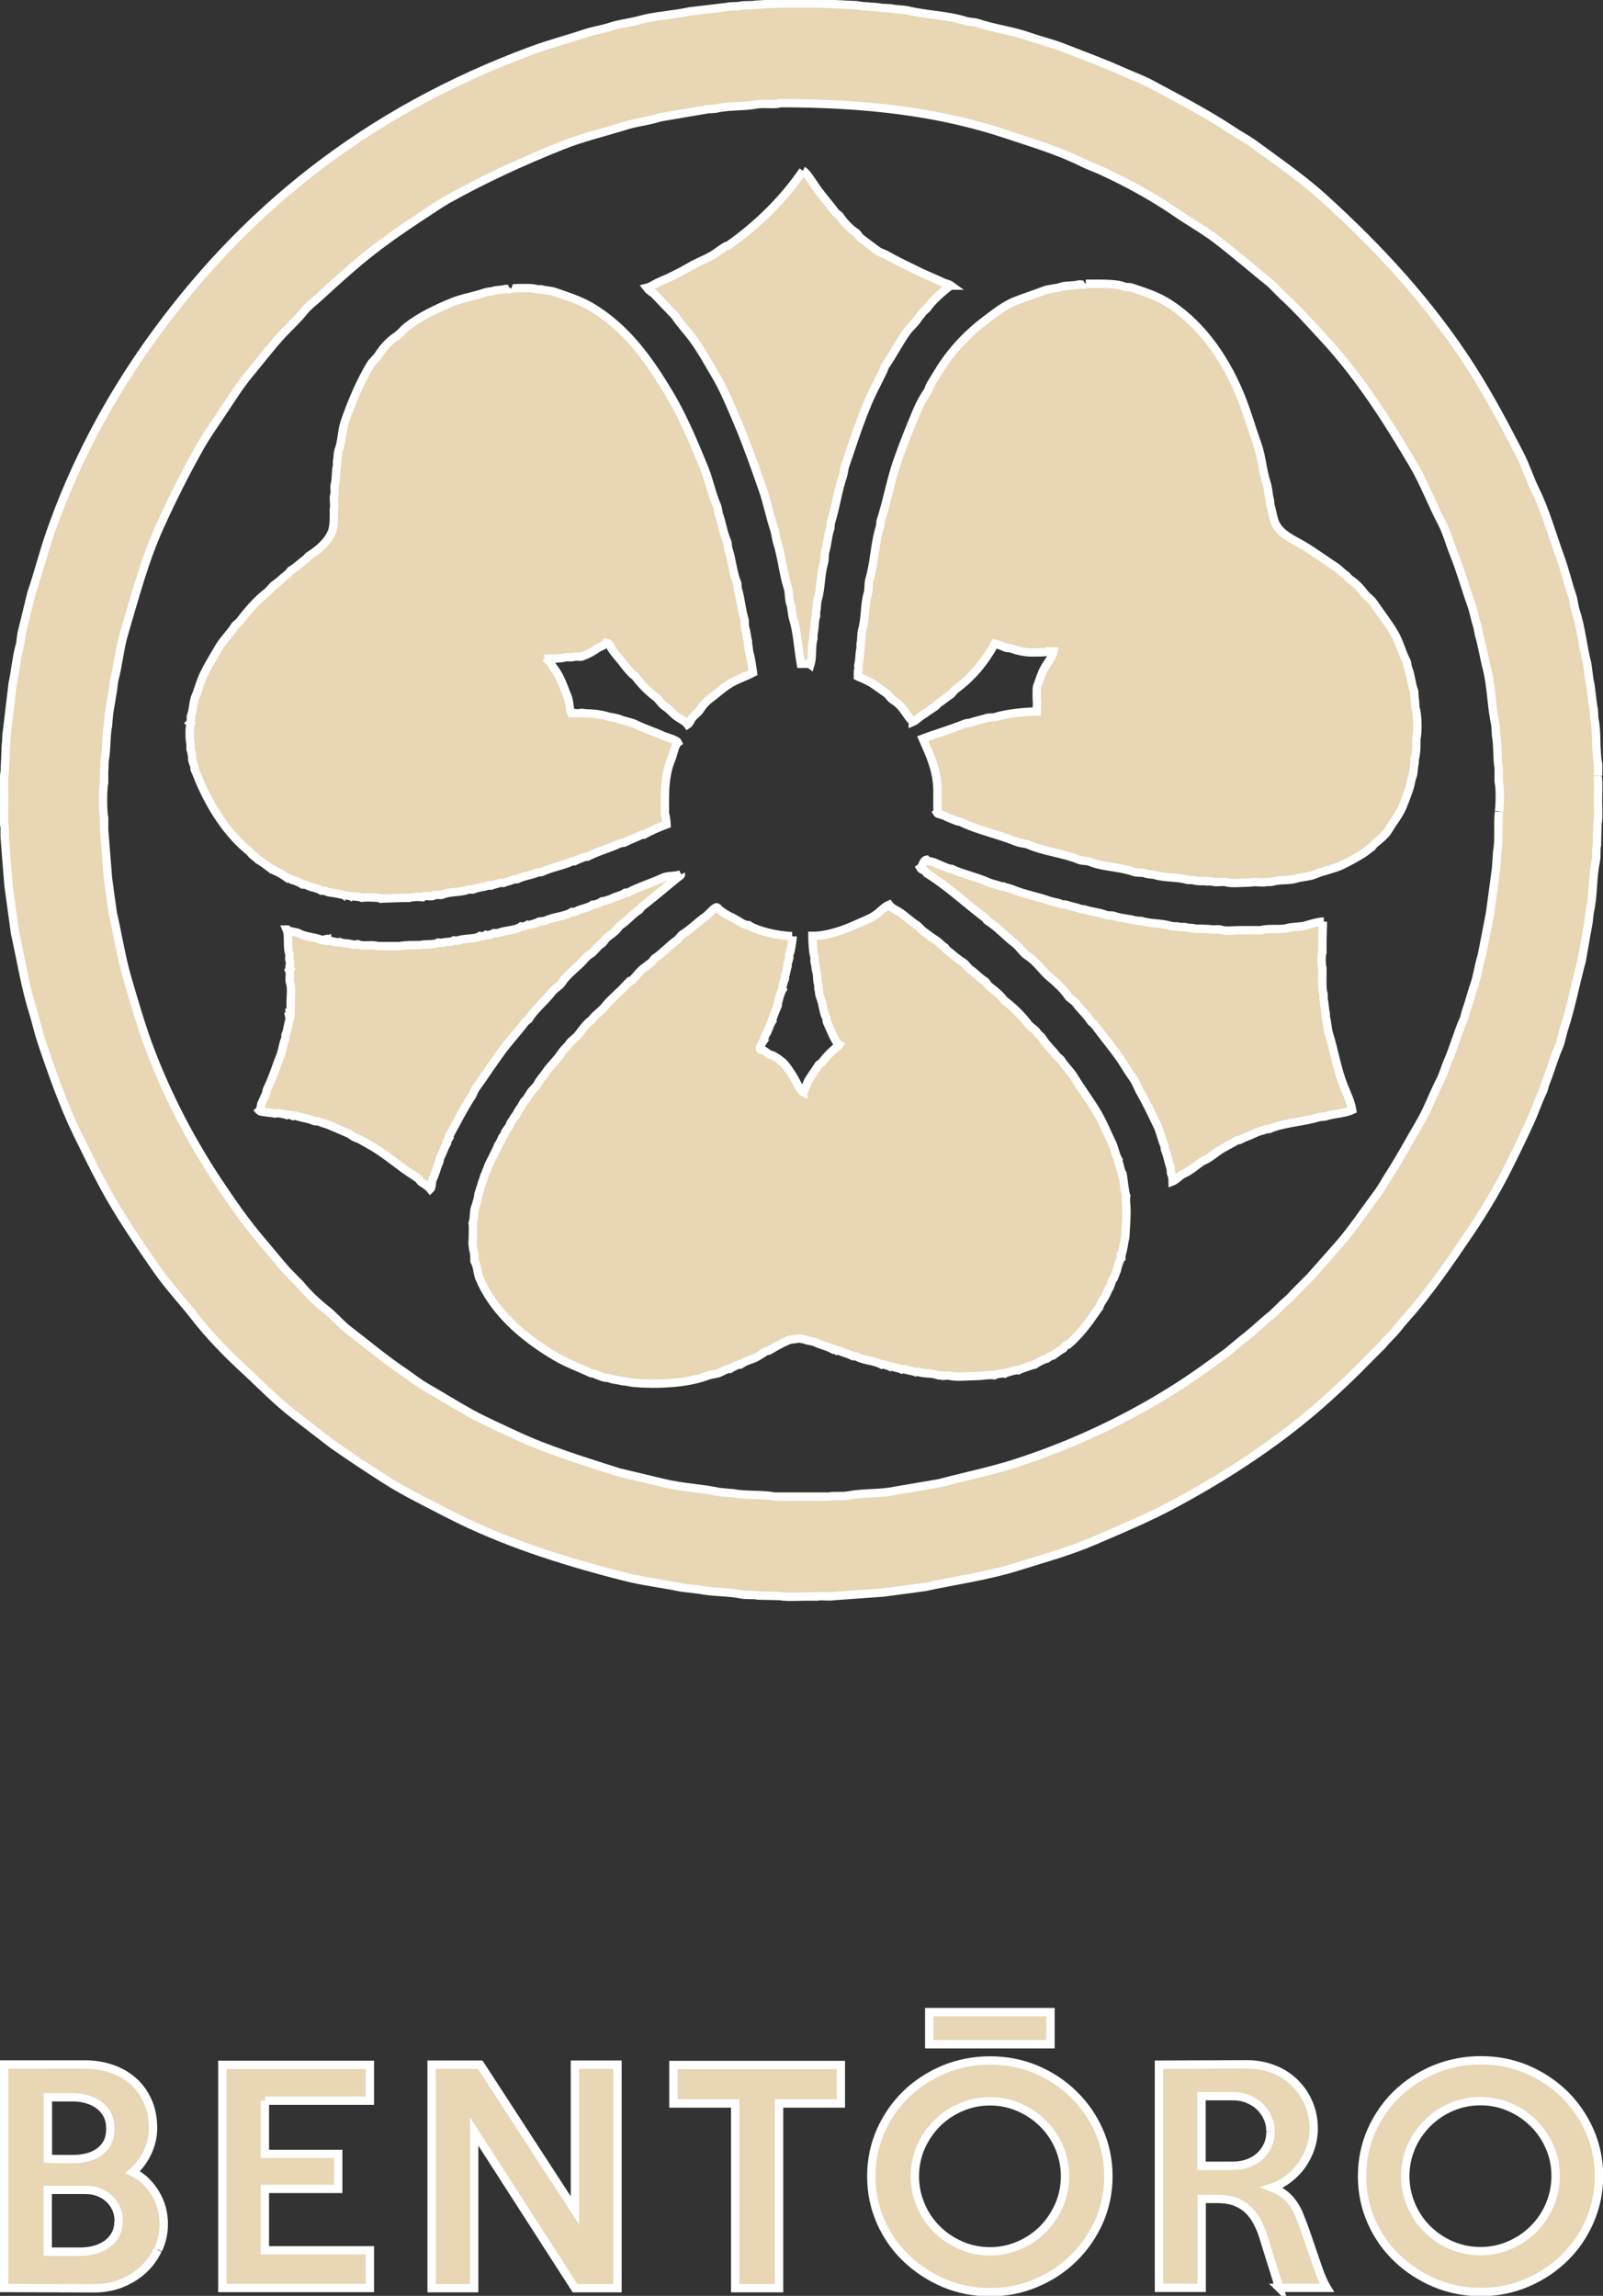
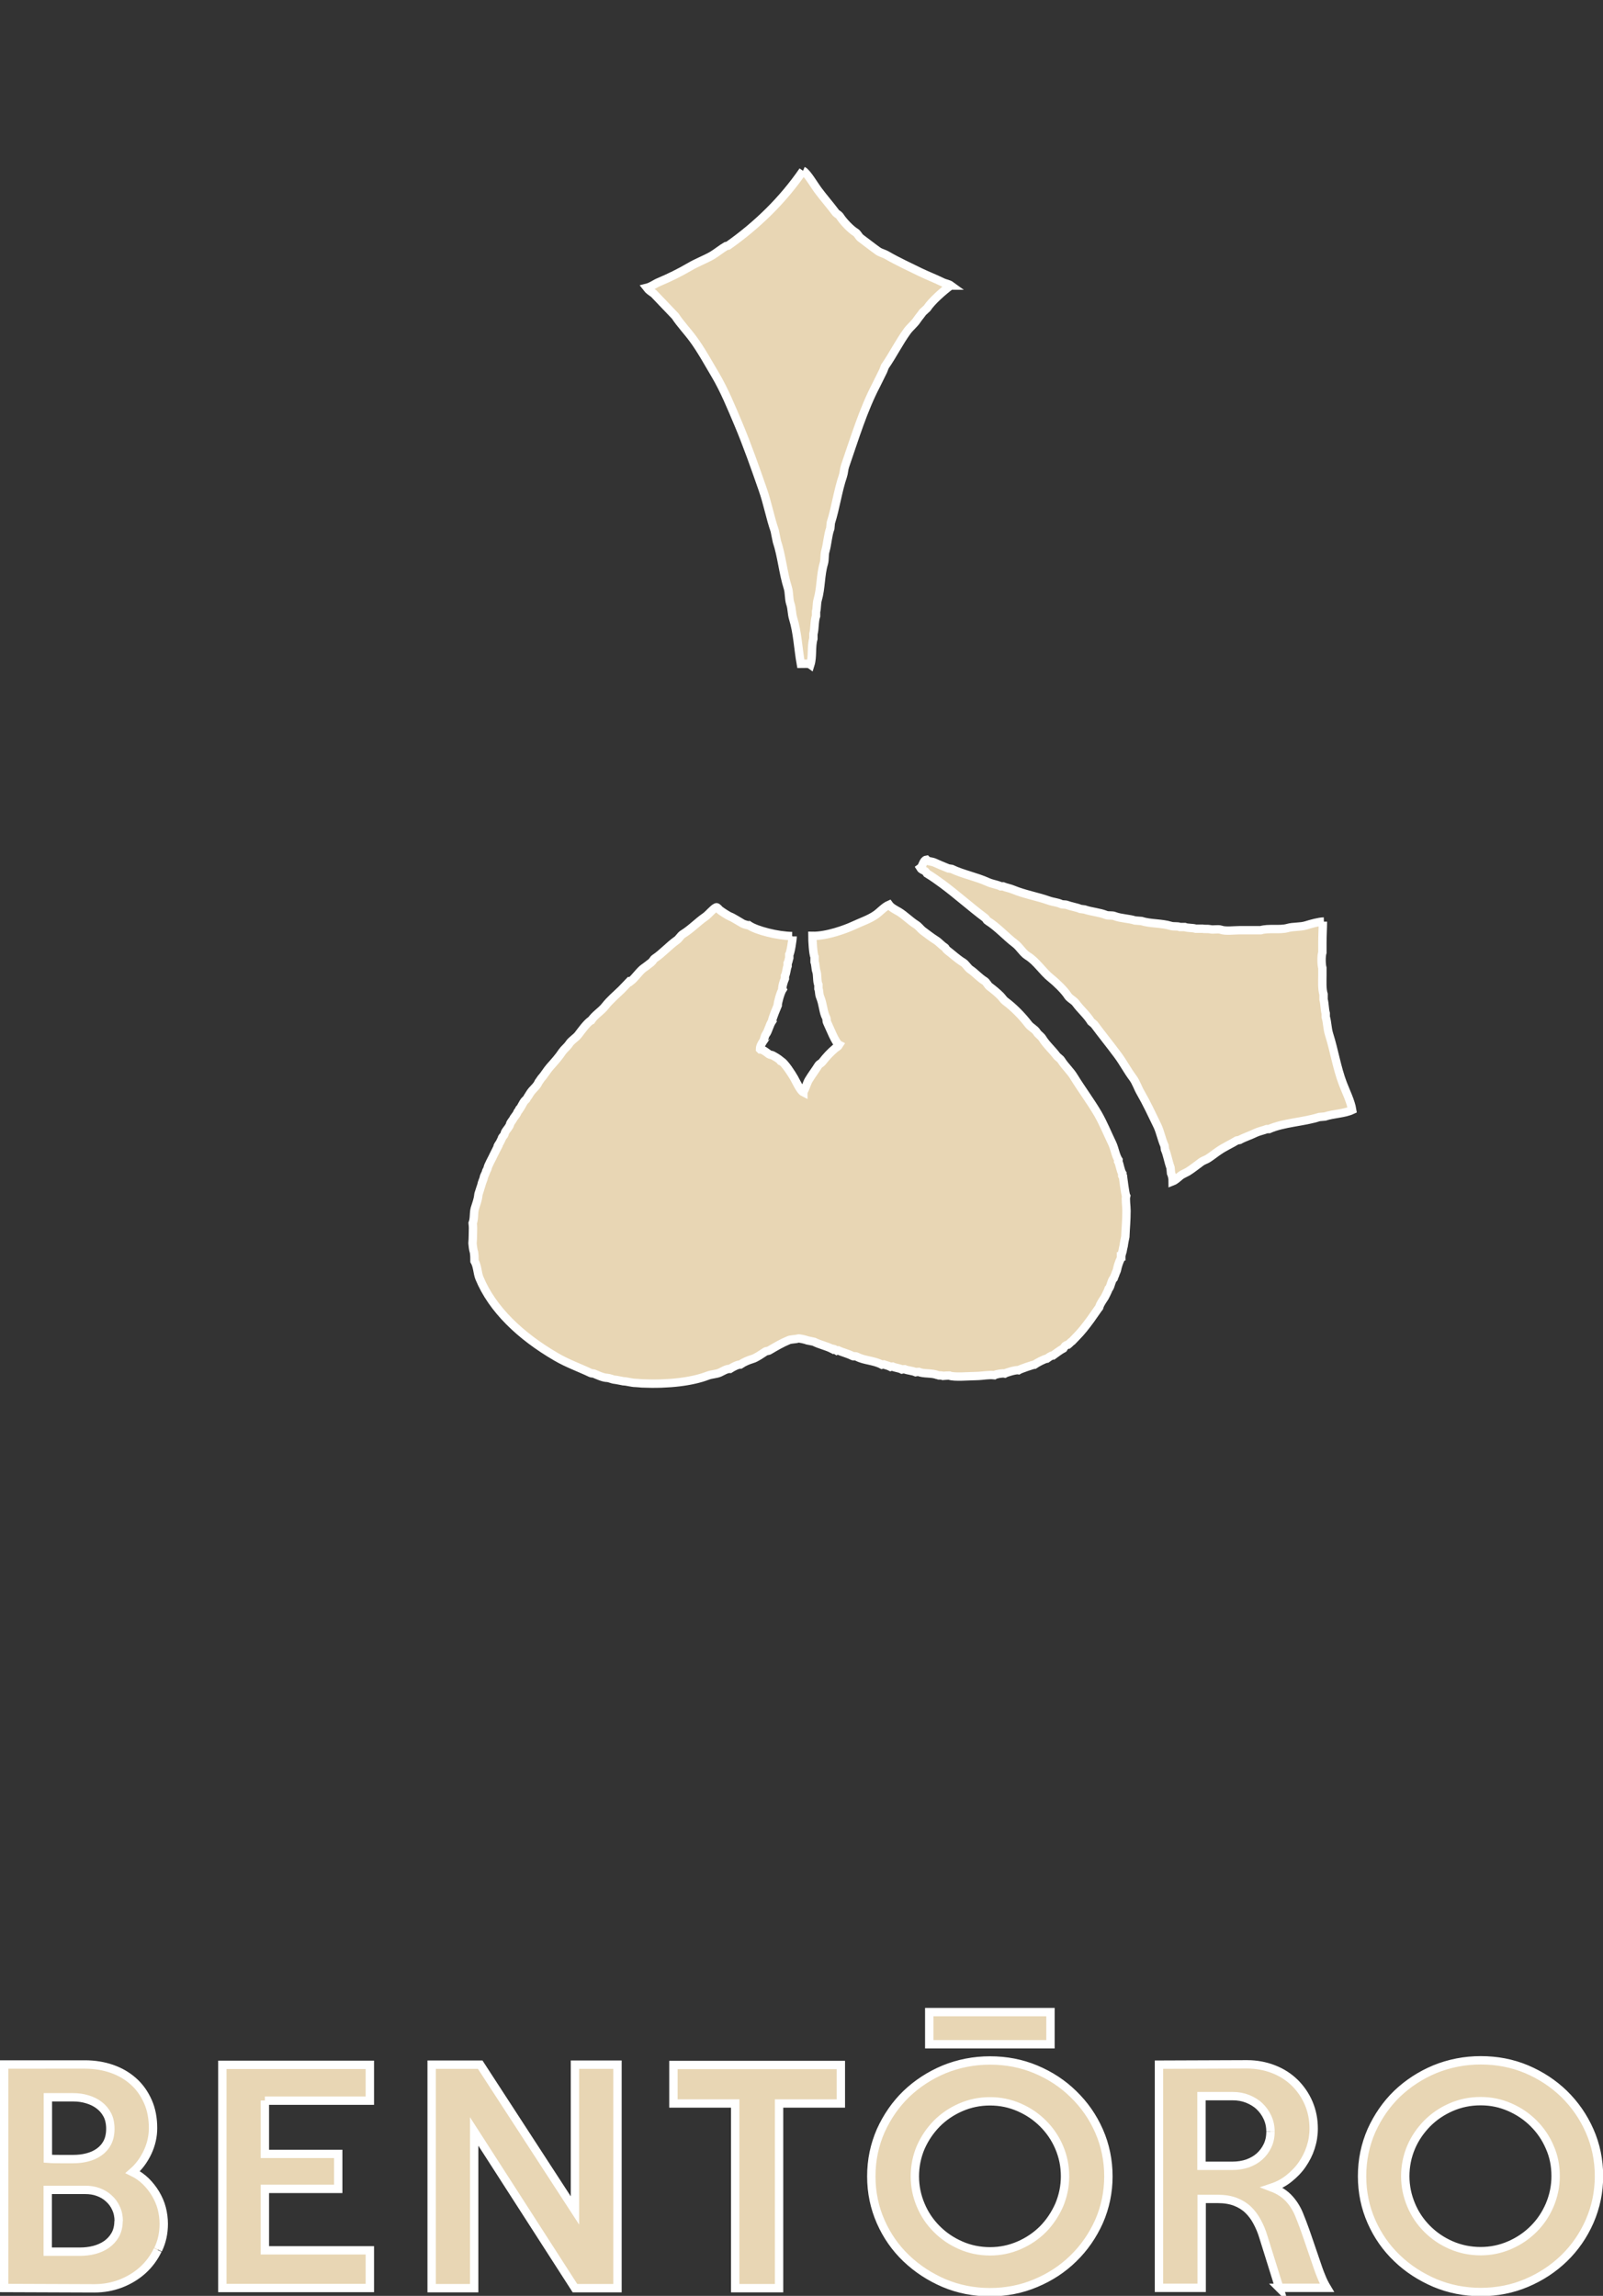
<svg xmlns="http://www.w3.org/2000/svg" id="Layer_2" data-name="Layer 2" viewBox="0 0 95.74 137.13">
  <rect x="0" y="0" width="95.74" height="137.13" fill="#333333" stroke="none" />
  <defs>
    <style>
      .cls-1 {
        fill: #e8d6b4;
        stroke: #fff;
        stroke-miterlimit: 10;
        stroke-width: .5px;
      }
    </style>
  </defs>
  <g id="Layer_1-2" data-name="Layer 1">
    <g>
      <path class="cls-1" d="m7.08,132.66c0,.32-.07.6-.2.83-.13.23-.31.42-.52.57-.22.15-.47.26-.74.33-.28.07-.56.1-.83.1h-1.94v-3.69c.38,0,.75,0,1.12,0,.37,0,.74,0,1.12,0,.28,0,.54.04.78.13.24.09.45.21.63.38.18.16.33.36.43.59.11.23.16.49.16.77m-.5-5.52c0,.32-.06.6-.18.83-.12.23-.29.42-.49.56-.21.15-.44.25-.71.32-.27.07-.54.1-.83.1h-.77c-.22,0-.47,0-.75-.02v-3.67h1.52c.29,0,.57.04.83.12.27.08.5.19.71.35.21.16.37.35.49.58.12.23.18.51.18.83m2.85,7.22c.23-.47.34-.99.34-1.54,0-.31-.04-.62-.12-.93s-.21-.6-.37-.87c-.16-.27-.36-.52-.58-.74-.23-.22-.49-.41-.78-.55.37-.32.66-.72.88-1.18.22-.47.33-.95.33-1.45,0-.59-.1-1.12-.31-1.59-.21-.47-.49-.87-.86-1.2-.37-.33-.8-.58-1.29-.75-.49-.17-1.03-.26-1.61-.26H.25v13.35l5.39.02c.54,0,1.06-.09,1.56-.28.49-.19.93-.45,1.31-.79.38-.34.68-.74.91-1.22m6.4-8.92h6.27v-2.14h-8.81v13.33h8.81v-2.25h-6.27v-3.67h4.38v-2.09h-4.38v-3.19Zm18.52,11.2h2.54v-13.35h-2.54v8.71l-5.66-8.71h-2.9v13.35h2.54v-9.36l6.02,9.36Zm12.19-11.03h3.69v-2.3h-10v2.3h3.69v11.03h2.62v-11.03Zm8.97-3.54h7.24v-1.92h-7.24v1.92Zm8.11,7.89c0,.6-.12,1.17-.35,1.72-.24.54-.56,1.02-.96,1.43-.41.41-.88.73-1.43.97-.55.24-1.13.36-1.74.36s-1.21-.12-1.75-.36c-.55-.24-1.02-.56-1.43-.97-.41-.41-.73-.88-.96-1.43-.23-.54-.35-1.12-.35-1.72s.12-1.19.35-1.73c.24-.54.56-1.01.96-1.42.41-.41.88-.73,1.43-.97.55-.24,1.13-.36,1.75-.36s1.19.12,1.74.36c.55.24,1.02.56,1.43.97.41.41.73.88.96,1.42.23.54.35,1.11.35,1.73m2.03,2.7c.37-.85.56-1.75.56-2.7s-.19-1.87-.56-2.71c-.37-.84-.88-1.57-1.53-2.2-.64-.63-1.39-1.12-2.25-1.48-.86-.36-1.77-.53-2.73-.53s-1.88.18-2.74.53c-.86.36-1.61.85-2.26,1.47-.64.62-1.15,1.36-1.53,2.2-.37.85-.56,1.75-.56,2.72s.19,1.87.56,2.71c.37.84.88,1.57,1.53,2.19.65.62,1.4,1.11,2.26,1.48.86.36,1.78.54,2.74.54s1.88-.18,2.73-.54c.86-.36,1.61-.85,2.25-1.48.64-.62,1.15-1.36,1.53-2.2m10.24-5.36c0,.31-.06.59-.18.84-.12.25-.28.46-.48.64-.2.18-.44.31-.71.41-.27.09-.57.14-.88.14h-1.87v-4.16h1.87c.31,0,.6.05.88.16.27.11.51.25.71.44.2.19.36.41.48.67.12.26.18.54.18.85m.52,9.33h2.85c-.12-.2-.24-.43-.34-.69-.11-.26-.22-.58-.34-.94-.1-.29-.19-.55-.27-.79-.08-.24-.16-.46-.23-.67s-.14-.4-.21-.59c-.07-.19-.14-.38-.22-.57-.15-.41-.36-.76-.63-1.06-.26-.29-.61-.52-1.03-.68.36-.12.7-.3,1-.54s.57-.51.79-.83.39-.65.51-1.02c.12-.37.18-.74.18-1.13,0-.55-.1-1.05-.3-1.52-.2-.47-.48-.87-.83-1.22-.36-.35-.78-.62-1.27-.81-.49-.19-1.02-.29-1.58-.29l-5.26.02v13.33h2.55v-5.31h.97c.4,0,.75.06,1.04.17.29.11.55.27.76.47.21.2.39.44.54.72s.28.58.38.92l.95,3.04Zm16.51-6.67c0,.6-.12,1.17-.35,1.72-.23.54-.55,1.02-.96,1.43-.41.41-.88.73-1.43.97-.55.24-1.13.36-1.74.36s-1.21-.12-1.76-.36c-.55-.24-1.02-.56-1.43-.97-.41-.41-.73-.88-.96-1.43s-.35-1.12-.35-1.72.12-1.19.35-1.73c.23-.54.56-1.01.96-1.42.41-.41.88-.73,1.43-.97.55-.24,1.13-.36,1.76-.36s1.19.12,1.74.36c.55.24,1.02.56,1.43.97.41.41.73.88.96,1.42.24.54.35,1.11.35,1.73m2.59,0c0-.97-.19-1.87-.56-2.71-.37-.84-.88-1.57-1.52-2.2-.65-.63-1.4-1.12-2.25-1.48-.86-.36-1.77-.53-2.73-.53s-1.88.18-2.74.53c-.86.36-1.61.85-2.26,1.47-.64.62-1.15,1.36-1.53,2.2-.37.85-.56,1.75-.56,2.72s.19,1.87.56,2.71c.37.84.88,1.57,1.53,2.19.64.62,1.4,1.11,2.26,1.48.86.36,1.78.54,2.74.54s1.88-.18,2.73-.54c.85-.36,1.6-.85,2.25-1.48.64-.62,1.15-1.36,1.52-2.2.37-.85.56-1.75.56-2.7" />
-       <path class="cls-1" d="m89.53,48.49c-.09.7.03,1.65-.11,2.38-.02.34-.04.68-.07,1.03-.12.89-.24,1.78-.36,2.67-.16.84-.33,1.67-.49,2.51-.19.58-.25,1.21-.46,1.79-.17.5-.31,1.06-.49,1.55-.03.13-.07.26-.1.39-.38.83-.62,1.76-.98,2.58-.17.39-.26.78-.46,1.16-.41.8-.72,1.67-1.17,2.45-.6,1.02-1.16,2.07-1.79,3.05-.28.43-.51.88-.82,1.29-.75,1-1.44,2.05-2.25,2.98-.58.65-1.15,1.31-1.73,1.96-.23.23-.47.47-.7.7-.29.29-.56.61-.88.86-.23.23-.47.46-.7.68-.61.48-1.15,1.03-1.78,1.5-.29.24-.58.48-.86.72-.94.69-1.88,1.38-2.87,2.02-2.9,1.87-6.17,3.46-9.75,4.62-1.48.48-3.01.79-4.6,1.21-.86.15-1.72.29-2.58.44-.94.21-1.9.11-2.84.29-.4.08-.83,0-1.21.07h-3.2c-.8-.15-1.71-.05-2.48-.2-.27-.02-.54-.04-.82-.07-1.12-.24-2.26-.27-3.34-.54-.9-.21-1.8-.43-2.69-.64-2.16-.69-4.25-1.33-6.17-2.23-.89-.42-1.76-.8-2.61-1.26-.95-.52-1.86-1.1-2.79-1.63-.4-.23-.78-.54-1.16-.8-1.21-.81-2.29-1.72-3.42-2.59-.48-.37-.87-.86-1.34-1.22-.49-.38-1.14-1-1.52-1.48-.29-.29-.58-.59-.86-.88-.49-.56-.95-1.13-1.43-1.7-.98-1.13-1.83-2.38-2.68-3.65-1.54-2.34-2.91-4.93-3.98-7.73-.54-1.42-.95-2.85-1.4-4.39-.35-1.21-.55-2.53-.85-3.83-.1-.69-.2-1.39-.29-2.09-.08-.97-.15-1.94-.23-2.9v-.7c-.09-.47-.09-1.65,0-2.12v-.69c.03-.18,0-.42.03-.64.13-.67.07-1.45.2-2.07.02-.26.04-.52.07-.78.08-.46.15-.92.23-1.39.02-.18.04-.36.07-.54.25-.91.32-1.89.59-2.79.66-2.25,1.24-4.43,2.15-6.43.74-1.63,1.53-3.2,2.38-4.71.43-.76.96-1.49,1.44-2.22.49-.74.97-1.5,1.53-2.17.65-.78,1.27-1.6,1.96-2.35.42-.45.89-.87,1.27-1.35.24-.31.59-.57.88-.83.65-.6,1.29-1.18,1.96-1.76,1.4-1.23,2.93-2.29,4.53-3.33.4-.26.81-.55,1.22-.78,2.18-1.22,4.42-2.25,6.87-3.23,1.23-.49,2.57-.8,3.88-1.21.64-.19,1.32-.25,1.94-.46.96-.16,1.91-.33,2.87-.49.15,0,.3-.02.46-.03.77-.19,1.67-.1,2.48-.26.35-.07,1.17.05,1.35-.07,5.19,0,9.51.53,13.44,1.83,1.62.54,3.21,1.01,4.65,1.73.38.19.76.31,1.14.49,1.5.69,3.11,1.57,4.42,2.48.82.57,1.67,1.03,2.45,1.63,1.07.82,2.08,1.7,3.12,2.54.28.23.53.53.8.78.9.83,1.71,1.74,2.54,2.64,2.04,2.22,3.67,4.76,5.25,7.44.66,1.11,1.12,2.36,1.73,3.52.3.57.47,1.24.72,1.86.39.96.68,2.02,1.04,3.03.15.43.22.88.36,1.29.03.17.07.34.1.51.19.62.29,1.33.46,1.97.28,1.1.27,2.29.52,3.44.01.19.02.38.03.57.12.59.05,1.38.16,1.94v.83c.09.39.08,1.26.02,1.78m5.92-2.14v-.65c-.17-.9-.05-1.96-.23-2.74-.01-.18-.02-.36-.03-.54-.12-.56-.13-1.21-.26-1.75-.04-.33-.09-.65-.13-.98-.27-1.04-.36-2.17-.69-3.15-.11-.34-.11-.66-.23-.99-.25-.73-.43-1.53-.69-2.23-.5-1.38-.88-2.77-1.5-4.03-.34-.7-.56-1.42-.91-2.1-.92-1.79-1.85-3.54-2.9-5.19-2.47-3.85-5.47-7.1-8.78-10.11-1.29-1.18-2.76-2.18-4.18-3.23-.41-.3-.86-.53-1.29-.82-1.55-1.03-3.24-1.9-4.93-2.81-.53-.28-1.07-.47-1.63-.72-1.13-.51-2.36-.96-3.56-1.43-.65-.26-1.35-.42-2.01-.65-1-.36-2.08-.48-3.1-.82-.25-.08-.48-.05-.73-.13-1.06-.34-2.29-.35-3.42-.62-.34-.08-.71-.05-1.03-.13-.19-.01-.38-.02-.57-.03-.45-.09-1.04-.06-1.5-.16-.72-.03-1.45-.07-2.17-.1h-2.36c-.49.02-.99.04-1.48.07-.31.06-.61,0-.96.07-.24.05-.53,0-.8.07-.73.09-1.46.17-2.19.26-.99.22-2.04.25-3,.52-.56.16-1.15.2-1.71.39-.47.16-1,.23-1.49.39-1.06.36-2.13.63-3.16,1.01-9.95,3.66-17.4,9.65-23.03,17.63-2.33,3.31-4.36,7.07-5.81,11.24-.4,1.16-.7,2.36-1.11,3.56-.18.75-.37,1.5-.55,2.25-.09.32-.07.6-.16.93-.19.69-.25,1.48-.41,2.2-.11.96-.23,1.91-.34,2.87-.06.28-.02.57-.07.82-.02.54-.04,1.09-.07,1.63-.09.48-.03,1.1-.03,1.63s-.06,1.2.03,1.7v.56c.08.96.15,1.92.23,2.89.13.95.26,1.89.39,2.84.36,1.61.61,3.23,1.08,4.71.18.59.3,1.15.49,1.73.64,1.91,1.31,3.81,2.15,5.54.76,1.56,1.52,3.12,2.41,4.57.74,1.21,1.53,2.37,2.33,3.52.7,1.01,1.55,1.91,2.3,2.87.87,1.12,1.9,2.17,2.94,3.13.98.9,1.91,1.88,2.97,2.69.76.59,1.52,1.18,2.28,1.76,1.02.72,2.07,1.41,3.13,2.09,1.2.77,2.49,1.39,3.78,2.06,3.18,1.64,6.71,2.79,10.57,3.77,1.09.28,2.22.4,3.36.64.36.04.72.09,1.08.13.79.16,1.69.12,2.51.28.33.07.67,0,.98.07.44.01.88.02,1.32.03.45.08,1.01.03,1.5.03h.7c.32-.06.7.03,1.04-.03.98-.07,1.96-.14,2.93-.21.83-.11,1.65-.22,2.48-.33,1.9-.41,3.76-.66,5.51-1.21,1.57-.49,3.14-.92,4.6-1.55,1.63-.7,3.24-1.37,4.76-2.19,3.32-1.77,6.56-3.93,9.23-6.36.78-.71,1.55-1.43,2.28-2.19.32-.32.63-.63.95-.95.22-.28.48-.52.72-.78.23-.26.42-.53.65-.78,1.43-1.59,2.63-3.35,3.85-5.15.74-1.1,1.47-2.29,2.09-3.49.53-1.04,1.04-2.09,1.53-3.16.27-.59.47-1.22.75-1.79.08-.17.09-.33.16-.51.28-.67.48-1.44.78-2.12.16-.37.2-.75.33-1.14.42-1.27.67-2.65,1.04-4,.14-.79.28-1.58.42-2.37.02-.2.04-.4.07-.6.22-.94.15-2.03.36-3.02.07-.32,0-.67.07-.96.01-.42.02-.85.03-1.27.08-.4.03-.93.03-1.39,0-.48.05-1.04-.03-1.47" />
      <path class="cls-1" d="m47.96,10.2c.23.1.7.9.88,1.14.34.46.73.9,1.08,1.37.06.07.18.12.23.19.19.31.64.79.95.98.12.07.18.24.29.33.35.26.69.53,1.04.78.17.12.37.15.55.26.62.36,1.34.69,1.99,1.01.44.21.88.38,1.31.59.18.09.37.1.52.21h-.03c-.43.32-1.11.91-1.4,1.35-.09.08-.17.16-.26.24-.11.16-.22.28-.33.44-.15.24-.42.45-.59.68-.49.67-.86,1.43-1.34,2.12-.03.09-.07.17-.1.26-.14.28-.28.56-.42.85-.77,1.47-1.28,3.16-1.86,4.84-.07.21-.06.39-.13.6-.3.88-.43,1.88-.72,2.79-.01.11-.02.22-.03.33-.15.4-.17.92-.29,1.34-.08.26-.02.5-.1.77-.2.66-.16,1.46-.36,2.14-.07.24-.04.5-.1.72v.26c-.11.31-.07.75-.16,1.08v.28c-.14.47-.03,1.07-.18,1.55-.11-.08-.38-.05-.57-.05-.16-.89-.2-1.88-.46-2.71-.09-.3-.07-.6-.16-.86-.11-.31-.06-.67-.16-.98-.28-.88-.36-1.89-.65-2.76-.04-.21-.09-.42-.13-.64-.28-.81-.43-1.66-.72-2.48-.46-1.32-.92-2.63-1.44-3.87-.44-1.04-.85-2.05-1.4-2.98-.41-.69-.83-1.46-1.3-2.1-.34-.47-.76-.9-1.08-1.39-.43-.45-.86-.9-1.29-1.35-.13-.08-.32-.22-.41-.34.28-.07.48-.24.72-.34.64-.27,1.25-.57,1.83-.91.44-.26.91-.43,1.35-.68.28-.17.56-.4.83-.56.04-.01.09-.02.13-.03,1.74-1.23,3.26-2.71,4.47-4.47" />
-       <path class="cls-1" d="m64.85,16.95c.71,0,1.78-.04,2.28.16.16.07.3.01.46.07.71.24,1.42.46,2.02.82,1.98,1.17,3.47,3.24,4.4,5.45.42.98.71,2.03,1.08,3.07.27.75.31,1.59.56,2.35.11.33.1.68.19.98.01.1.02.21.03.31.13.4.16.87.36,1.21.31.53.91.82,1.45,1.12.72.4,1.39.92,2.09,1.37.22.14.4.37.64.52.06.07.12.13.18.2.37.23.67.55.93.9.14.18.37.31.5.51.41.61.88,1.19,1.26,1.84.3.51.44,1.12.72,1.66.07.14.04.27.1.42.17.4.19.94.36,1.37.01.15.02.3.03.46.05.18.01.44.07.62.1.32.14,1.42.03,1.76v.38c0,.24-.02.63-.1.83v.24c-.07.23-.04.57-.13.8-.09.24-.11.51-.2.77-.12.35-.25.7-.39,1.04-.23.54-.6.97-.88,1.45-.12.21-.59.62-.8.77-.06.07-.11.13-.16.2-.18.11-.32.25-.49.36-.39.25-.82.48-1.24.69-.53.26-1.14.35-1.7.59-.31.13-.74.13-1.06.23-.46.15-.98.05-1.44.19-.12.04-.31,0-.39.03-.11.03-.57,0-.57,0-.1-.02-.38.03-.54.03-.4,0-.95.07-1.29-.03-.16-.05-.57.04-.78-.03-.14-.04-.35.01-.46-.03h-.29c-.13,0-.34-.03-.46-.07h-.28c-.61-.19-1.36-.11-1.94-.29-.2-.06-.42-.03-.59-.1-.19-.08-.52-.02-.72-.1-.78-.29-1.82-.27-2.58-.59-.21-.09-.47-.04-.68-.13-.94-.39-2.05-.48-2.97-.88-.25-.11-.53-.09-.78-.2-1.07-.44-2.27-.67-3.29-1.17-.1-.05-.18-.02-.28-.07-.24-.1-.53-.21-.77-.33-.13-.06-.33-.06-.38-.15.06-.05.03-.24.03-.34v-.96c0-1.26-.49-2.24-.88-3.13.82-.31,1.7-.56,2.53-.9.13-.05.23-.02.36-.07.29-.1.64-.17.93-.26.18-.06.33,0,.51-.06.68-.21,1.64-.32,2.48-.33,0-.18.01-.36.02-.54-.02-.02-.04-.84,0-.95.16-.43.25-.78.46-1.14.16-.28.44-.61.52-.95-.1,0-.21-.01-.31-.02-.1.08-.77.07-.98.07-.42,0-.88-.1-1.21-.23-.13-.05-.23-.01-.36-.06-.19-.08-.44-.19-.65-.23-.6,1.09-1.34,1.99-2.32,2.71-.12.09-.23.28-.36.36-.24.15-.42.32-.68.49-.07.04-.13.15-.19.19-.31.19-.57.39-.88.59-.15.1-.27.25-.46.33v-.02c-.25-.21-.43-.56-.64-.82-.14-.17-.35-.36-.54-.47-.15-.09-.26-.29-.39-.39-.26-.19-.52-.37-.78-.55-.22-.16-.51-.27-.75-.39-.06-.02-.12-.04-.18-.07v-.29c.08-.09,0-.29.03-.42.08-.28.05-.68.13-.96v-.28c.07-.25.02-.58.1-.85.2-.68.13-1.5.33-2.17.08-.26.02-.57.1-.83.3-1,.31-2.14.62-3.12.05-.16.01-.28.07-.44.38-1.17.58-2.38.98-3.52.36-1.04.76-2.02,1.17-3,.16-.38.39-.81.62-1.14.09-.13.11-.29.19-.42.2-.33.41-.68.62-1.01.72-1.12,1.68-2.12,2.74-2.9.51-.38,1.07-.83,1.7-1.08.55-.22,1.13-.39,1.7-.62.33-.13.73-.11,1.04-.23.28-.1.72-.04,1.01-.13.14-.04.36.05.46-.03" />
-       <path class="cls-1" d="m30.55,17.21c.09.03.24,0,.41,0,.43,0,.82-.03,1.12.07h.25c.25.08.55.07.81.16.77.27,1.51.5,2.15.88,2.13,1.26,3.5,3.2,4.76,5.33.77,1.31,1.38,2.78,1.99,4.26.31.75.46,1.57.78,2.3.08.19.06.36.13.56.17.47.25,1.06.46,1.53.07.17.04.34.1.52.21.63.26,1.4.52,2.02.01.11.02.22.03.33.18.55.21,1.21.39,1.78.06.2,0,.38.06.57.08.23.09.54.16.77v.18c.06.17.04.38.1.59.1.33.15.77.2,1.12-.47.25-.98.4-1.42.68-.44.28-.82.64-1.24.95-.14.1-.38.38-.47.54-.11.19-.35.35-.49.52-.09.12-.18.35-.28.41-.12-.17-.38-.31-.56-.42-.28-.17-.49-.47-.78-.65-.21-.13-.36-.41-.55-.56-.45-.34-.88-.77-1.22-1.22-.05-.07-.17-.13-.23-.2-.15-.16-.33-.36-.46-.54-.23-.32-.54-.62-.75-.96-.08-.13-.12-.32-.31-.34-.08.16-.37.22-.52.33-.27.19-.59.37-.93.49-.14.05-.34-.03-.51.03-.13.04-.36-.01-.52.03-.27.08-.67.06-.98.07,0,.03-.01.06-.02.08.15.11.21.31.33.46.43.56.56,1.05.85,1.76.11.28.08.68.21.95.16,0,.33.01.49.02.06-.07.3,0,.44,0,.37,0,.85.06,1.17.16.25.08.58.09.83.2.27.11.64.16.91.29.52.26,1.12.45,1.63.68.19.09.83.25.9.41-.19.14-.28.72-.39.98-.28.64-.39,1.45-.39,2.36v.9c.06.17.09.46.1.65-.46.17-.96.39-1.37.62-.03,0-.05-.01-.08-.02-.22.12-.75.32-1.03.47-.08.05-.21.02-.34.08-.61.29-1.35.48-1.88.77-.05.03-.12-.01-.18.02-.19.08-.44.16-.62.26h-.13c-.49.25-1.3.38-1.81.64-.04.02-.25.02-.31.05-.37.16-.78.18-1.16.38-.04.02-.14-.01-.21.02-.22.09-.46.13-.64.21-.05,0-.1-.01-.15-.02-.2.08-.41.1-.57.18-.05,0-.1-.01-.15-.02-.29.12-.63.11-.9.24-.05.03-.27-.02-.34.02-.39.18-1.09.09-1.55.31-.07.03-.39-.04-.51.02,0,.02-.01.03-.02.05-.09.04-.47-.04-.6.02,0,.02,0,.03-.02.05-.05,0-.11-.01-.16-.02-.12,0-.53,0-.64.06h-.39c-.28.01-.57.02-.85.03-.15,0-.29,0-.44.02-.15-.09-.68-.07-.81-.08-.11,0-.22.01-.33.02-.06-.04-.57-.11-.62-.07-.05-.03-.39-.1-.42-.06-.09-.06-.68-.17-.86-.18-.06,0-.23-.06-.29-.1-.01,0-.24-.02-.25-.02-.24-.17-.6-.17-.83-.31-.06-.04-.2-.04-.26-.05h-.02c-.17-.12-.49-.25-.67-.29,0,0-.02-.01-.03-.02-.04-.03-.19-.1-.21-.08-.15-.11-.58-.39-.73-.42-.01,0-.02-.01-.03-.02-.03-.03-.16-.15-.21-.11-.28-.21-.46-.36-.77-.54-.06-.03-.25-.29-.31-.25-.08-.06-.13-.18-.21-.24-1.36-1.09-2.33-2.68-2.99-4.22-.08-.2-.18-.47-.28-.67-.03-.06.01-.15-.02-.21-.05-.11-.15-.38-.13-.46.02-.08-.07-.5-.1-.56v-.33c-.07-.19-.07-.98,0-1.17-.04-.02,0,0-.03-.03.1-.09.01-.35.07-.49.14-.37.11-.78.26-1.14.2-.47.27-.84.49-1.3.26-.54.58-1.05.88-1.57.28-.49.72-.89,1.01-1.37.06-.05.13-.11.2-.16.51-.66,1.07-1.34,1.74-1.84.12-.13.24-.26.36-.39.31-.19.55-.47.85-.68.05-.07.11-.13.16-.2.35-.2.62-.49.95-.72.03-.04.06-.09.1-.13.54-.33,1.13-.81,1.39-1.42.1-.24.13-.62.13-.91v-.47c.07-.23-.05-.62.03-.88.05-.15-.02-.43.03-.62.1-.32.03-.78.13-1.09v-.28c.06-.18.02-.48.1-.67.2-.52.18-1.16.36-1.68.44-1.26.91-2.36,1.53-3.41.12-.21.36-.38.49-.59.25-.4.63-.83,1.03-1.09.24-.15.44-.42.67-.6.76-.6,1.73-1.06,2.67-1.45.63-.26,1.33-.36,1.99-.59.18-.06.37-.05.52-.1.21-.07.46-.04.65-.1.12-.04.31.05.38-.03" />
      <path class="cls-1" d="m79.01,55.05c0,.39-.03.84-.03,1.27v.57c-.07.21-.06.72,0,.93v.41c0,.4-.03.83.07,1.16v.31c.07.24.06.59.13.83v.21c.1.33.09.7.2,1.04.31.98.46,1.99.82,2.94.18.47.48,1.07.56,1.58-.47.22-1.12.22-1.63.39-.11.01-.23.02-.34.03-.97.31-2.11.33-3,.72h-.13c-.2.08-.47.13-.68.23-.3.15-.66.26-.95.42-.05.01-.11.02-.16.03-.34.21-.75.39-1.08.62-.21.14-.44.33-.65.46-.13.08-.26.11-.39.2-.28.2-.54.42-.82.59-.14.08-.32.15-.42.23-.12.09-.29.27-.47.34,0-.18-.04-.36-.1-.49-.01-.11-.02-.22-.03-.33-.13-.34-.19-.76-.33-1.08-.01-.08-.02-.15-.03-.23-.17-.37-.24-.79-.42-1.18-.33-.68-.65-1.37-1.01-1.99-.17-.29-.26-.61-.46-.88-.33-.44-.58-.93-.91-1.37-.46-.62-.94-1.21-1.4-1.83-.07-.06-.13-.11-.19-.16-.25-.41-.63-.72-.91-1.11-.13-.17-.38-.27-.49-.46-.19-.3-.7-.79-.98-1.01-.51-.4-.86-1.01-1.42-1.35-.27-.17-.46-.52-.72-.72-.57-.43-1.05-.99-1.66-1.37-.06-.03-.08-.12-.13-.16-.87-.65-1.68-1.38-2.54-2.02-.31-.23-.62-.45-.95-.65-.03-.04-.06-.09-.1-.13-.11-.08-.21-.07-.29-.2.14-.1.17-.46.36-.49.1.11.31.1.46.16.2.09.57.25.85.36.07.01.13.02.2.03.67.32,1.47.47,2.15.78.26.12.59.16.78.26h.13c.19.08.41.11.62.2.65.27,1.44.41,2.12.65.25.09.5.1.72.2.13.06.25.01.39.07.24.09.55.13.78.23.08.01.16.02.24.03.4.14.9.17,1.29.33.15.06.36,0,.52.07.36.14.84.14,1.21.26.12.01.25.02.38.03.54.17,1.2.12,1.75.29.19.06.4,0,.55.07h.29c.18.07.47.04.65.1h.41c.1.03.32,0,.46.03.15.05.46-.03.64.03.27.1.78.03,1.11.03h1.27c.45-.14,1.15,0,1.6-.13.34-.1.76-.05,1.11-.16.29-.09.74-.22,1.06-.23" />
-       <path class="cls-1" d="m40.67,52.23s.01.02-.02.05c-.75.58-1.45,1.22-2.3,1.86-.05.07-.11.13-.16.2-.42.26-.72.65-1.11.91-.1.07-.19.22-.28.31-.13.13-.36.3-.51.41-.15.11-.23.33-.39.42-.2.12-.49.54-.64.6-.18.08-.38.35-.54.51-.36.36-.89.76-1.16,1.19-.14.22-.43.35-.59.56-.43.57-1.03,1.02-1.4,1.63-.07.05-.13.11-.2.16-.38.52-.92,1.1-1.34,1.66-.61.82-1.09,1.58-1.6,2.28-.11.15-.18.37-.24.47-.5.76-.94,1.64-1.39,2.46,0,.03,0,.06.02.08-.03.06-.11.13-.15.21,0,.03.01.05.02.08-.16.29-.26.61-.41.9-.02.04-.03.21-.05.24-.15.31-.22.68-.38,1-.08.15-.04.5-.15.6-.15-.19-.4-.31-.57-.44-.04-.05-.08-.1-.11-.15-.28-.21-.61-.4-.93-.64-.61-.45-1.3-1-1.92-1.35-.22-.12-.46-.27-.69-.39-.09-.05-.27-.09-.36-.15-.11-.07-.21-.16-.33-.21-.42-.18-.77-.33-1.14-.49-.19-.08-.4-.11-.57-.2-.08-.04-.27-.01-.34-.05-.31-.15-.74-.18-1.08-.31-.05,0-.11,0-.16.02-.05-.02-.15-.07-.18-.08-.06,0-.12.01-.18.02-.13-.06-.34-.07-.46-.11-.09,0-.17.01-.26.02-.19-.05-.83-.08-.91-.15,0-.01-.01-.02-.02-.03.11-.11.08-.31.13-.42.1-.21.19-.42.28-.62.03-.08.01-.16.05-.23.32-.63.53-1.33.8-2.02.13-.33.14-.67.29-1,.04-.09-.02-.17.02-.24.12-.27.14-.64.24-.91,0-.05-.01-.11-.02-.16.02,0,.03-.01.05-.02,0-.07-.01-.14-.02-.21.02,0,.03-.01.05-.02v-.64c0-.34.07-.85-.03-1.12-.08-.21.03-.54-.05-.73.03-.02.03-.01.05-.05-.12-.07.05-.4-.03-.55-.06-.11.02-.33-.03-.47-.13-.33,0-1.05-.15-1.4h.03c.14.14.54.14.67.21.42.24.92.22,1.39.41.05,0,.1-.01.15-.02,0,.02.01.03.02.05.05,0,.1,0,.15-.02,0,.02.01.03.02.05.05,0,.1-.01.15-.02.12.06.31.06.41.11.06,0,.12-.01.18-.02.21.11.56.05.77.15.1,0,.21,0,.31-.02.28.15.9-.01,1.16.11h1.34c.06-.03.72-.07.78-.06h.46c.17-.08.86,0,1.06-.15.08,0,.16.01.24.02.21-.1.52-.01.7-.15.07,0,.14.01.21.02.31-.16,1.09-.08,1.35-.28.14.03.27,0,.36-.07.15.03.36-.03.46-.1.04,0,.27,0,.31-.02.3-.16,1-.13,1.32-.38.12.03.3-.04.39-.1.16.03.61-.14.69-.19.05,0,.35-.04.44-.08.38-.2,1.15-.24,1.52-.5.06.01.19,0,.28-.05.28-.16.68-.18.96-.38.15.02.46-.13.56-.2.09,0,.49-.12.6-.18.21-.12.56-.17.8-.34.02,0,.16,0,.18-.02.54-.31,1.36-.55,2.06-.88.3-.14.79-.06,1.08-.21" />
      <path class="cls-1" d="m47.34,55.93c0,.2-.12.97-.2,1.09v.19c-.03.08-.05.25-.1.33v.16c-.07.17-.07.43-.16.59v.16c-.08.19-.15.42-.16.59,0,.02.01.03.02.05-.12.18-.3.81-.29.96,0,0-.37.87-.33.93-.18.27-.23.61-.38.8-.04.05-.13.33-.11.34-.09.13-.24.35-.24.54,0,0,.01.01.02.02.15,0,.36.17.52.29.06.04.13.03.2.06.15.08.38.21.47.31.03.03.01.07.06.03.25.18.62.76.78,1.04.11.2.36.74.54.83v-.02c.14-.22.21-.54.33-.73.19-.31.39-.57.57-.86.05-.08.17-.12.23-.2.24-.31.49-.58.78-.82.09-.07.17-.1.23-.2-.22-.11-.56-1.01-.72-1.34-.05-.1-.01-.2-.06-.29-.18-.33-.17-.78-.36-1.24-.07-.16-.04-.35-.1-.49v-.23c-.1-.2-.04-.59-.13-.83-.04-.11-.04-.39-.1-.54v-.29c-.09-.2-.13-.97-.13-1.26.86.02,2.01-.41,2.46-.62.47-.22.94-.37,1.34-.65.25-.18.5-.47.78-.59.13.18.4.31.59.42.36.22.67.55,1.04.78.14.09.26.26.39.36.26.19.51.39.78.56.18.11.33.3.52.42.06.03.08.13.13.16.33.25.63.54.98.75.16.1.27.32.42.42.31.21.54.49.85.68.12.07.18.24.29.33.24.18.46.36.67.57.09.09.18.24.28.31.51.38,1,.88,1.39,1.39.13.17.38.28.49.46.09.15.24.22.33.36.23.38.58.68.85,1.04.07.1.23.18.29.29.22.35.54.63.75.98.46.75.99,1.45,1.44,2.22.32.56.57,1.18.85,1.76.15.32.19.71.38,1,0,.03-.01.05-.02.08.09.17.12.53.25.73,0,.04-.01.08-.02.11,0,.01.06,0,.05.03,0,.03.13,1.08.19,1.19-.05.19.02.59.02.88,0,.59-.05,1.03-.07,1.55,0,0-.09.43-.1.55,0,0-.06.24-.07.33,0,0-.06.19-.07.26v.03h-.02v.11c-.12.23-.2.5-.24.7.01.01-.08.19-.1.26.01.01-.08.18-.1.23.03.02,0,.01-.02.03-.12.16-.15.43-.24.57,0,0-.01.01-.02.02,0,.01-.01.02-.02.03-.03.08-.06.15-.1.23,0,0-.09.19-.13.26-.11.18-.24.33-.33.59.02.02-.03.05-.05.08-.11.16-.31.44-.47.67-.28.38-.54.72-.86,1.04-.08.08-.15.16-.23.24-.11.07-.15.14-.24.21-.03,0-.13.04-.18.08-.04.05-.08.1-.11.15-.19.1-.44.29-.62.42-.12,0-.26.12-.36.19-.17.02-.59.25-.75.36-.08,0-.84.26-.95.33-.16-.03-.72.14-.82.2-.14-.03-.51.03-.62.1-.37-.04-.65.04-1.09.05-.37,0-1.33.09-1.6-.03-.12,0-.25.01-.38.02-.08-.04-.28-.02-.29-.03-.36-.17-.86-.07-1.16-.21-.06,0-.12.01-.18.02-.2-.09-.5-.1-.67-.18-.05,0-.1.01-.15.02-.17-.09-.42-.1-.57-.18-.04,0-.08.01-.11.02-.13-.07-.3-.1-.42-.15-.03,0-.07.01-.1.02-.49-.26-1.05-.24-1.48-.47-.11-.06-.21-.01-.28-.05-.26-.14-.62-.22-.86-.34-.03,0-.06.01-.08.02-.08-.05-.13-.09-.23-.11,0,0-.01.01-.02.02-.37-.19-.76-.26-1.11-.44-.03-.01-.39-.08-.39-.08-.06-.03-.49-.14-.57-.11-.15.05-.42.04-.55.1-.41.17-.73.36-1.14.6-.09.06-.17.03-.25.08-.2.13-.55.38-.77.44-.26.08-.5.18-.72.33-.18,0-.48.17-.62.26-.21-.01-.44.15-.62.23-.21.09-.49.09-.72.18-.91.35-2.29.53-3.93.46,0,0-.29-.03-.38-.03-.22,0-.48-.09-.73-.1,0,0-.44-.09-.56-.1-.01.01-.3-.1-.38-.1-.25,0-.6-.17-.82-.26-.04-.02-.13,0-.16-.02-.71-.34-1.39-.57-2.09-.98-2.13-1.24-3.81-2.84-4.58-4.71-.12-.3-.11-.7-.29-1.01,0-.11,0-.47-.05-.59-.02-.05-.07-.4-.07-.46.03-.31.02-.71.03-.93,0-.09-.01-.18-.02-.28.11-.29.05-.6.13-.88.08-.27.18-.5.21-.8-.02-.01.18-.57.2-.65-.02-.02.12-.34.13-.39-.03-.03.11-.27.13-.33-.03-.03.09-.19.1-.24-.03-.08.31-.67.36-.8.08-.15.15-.31.23-.46-.04-.04.11-.21.13-.26.04-.09.09-.17.13-.26-.03-.03.1-.15.13-.2.04-.06.03-.13.07-.19.07-.12.24-.29.29-.46-.03-.03.17-.27.2-.33-.02-.02.18-.23.23-.36-.02-.02.11-.15.13-.2-.03-.02,0-.01.02-.03.08-.11.19-.35.26-.44.05-.07.14-.12.18-.21-.01,0,.13-.2.16-.26.15-.25.41-.41.52-.68,0,0,.13-.19.16-.23.18-.19.34-.48.52-.68.25-.28.53-.59.73-.9.12-.17.29-.29.41-.47.13-.21.41-.36.55-.55.2-.26.46-.63.72-.83.02,0,.03-.01.05-.02.22-.34.59-.54.83-.85.29-.37.65-.67.98-.99.16-.17.33-.34.49-.51.02,0,.03.01.05.02.27-.2.55-.65.83-.83.11-.07.3-.23.41-.31.08-.06.13-.19.21-.24.44-.29.83-.74,1.32-1.09.13-.09.22-.28.36-.36.5-.31.85-.7,1.34-1.04.2-.14.46-.48.65-.56.06-.02.17.14.2.16.11.09.51.35.62.39.17.06.5.28.75.42.08.05.37.12.38.11.46.31,1.72.63,2.58.64" />
    </g>
  </g>
</svg>